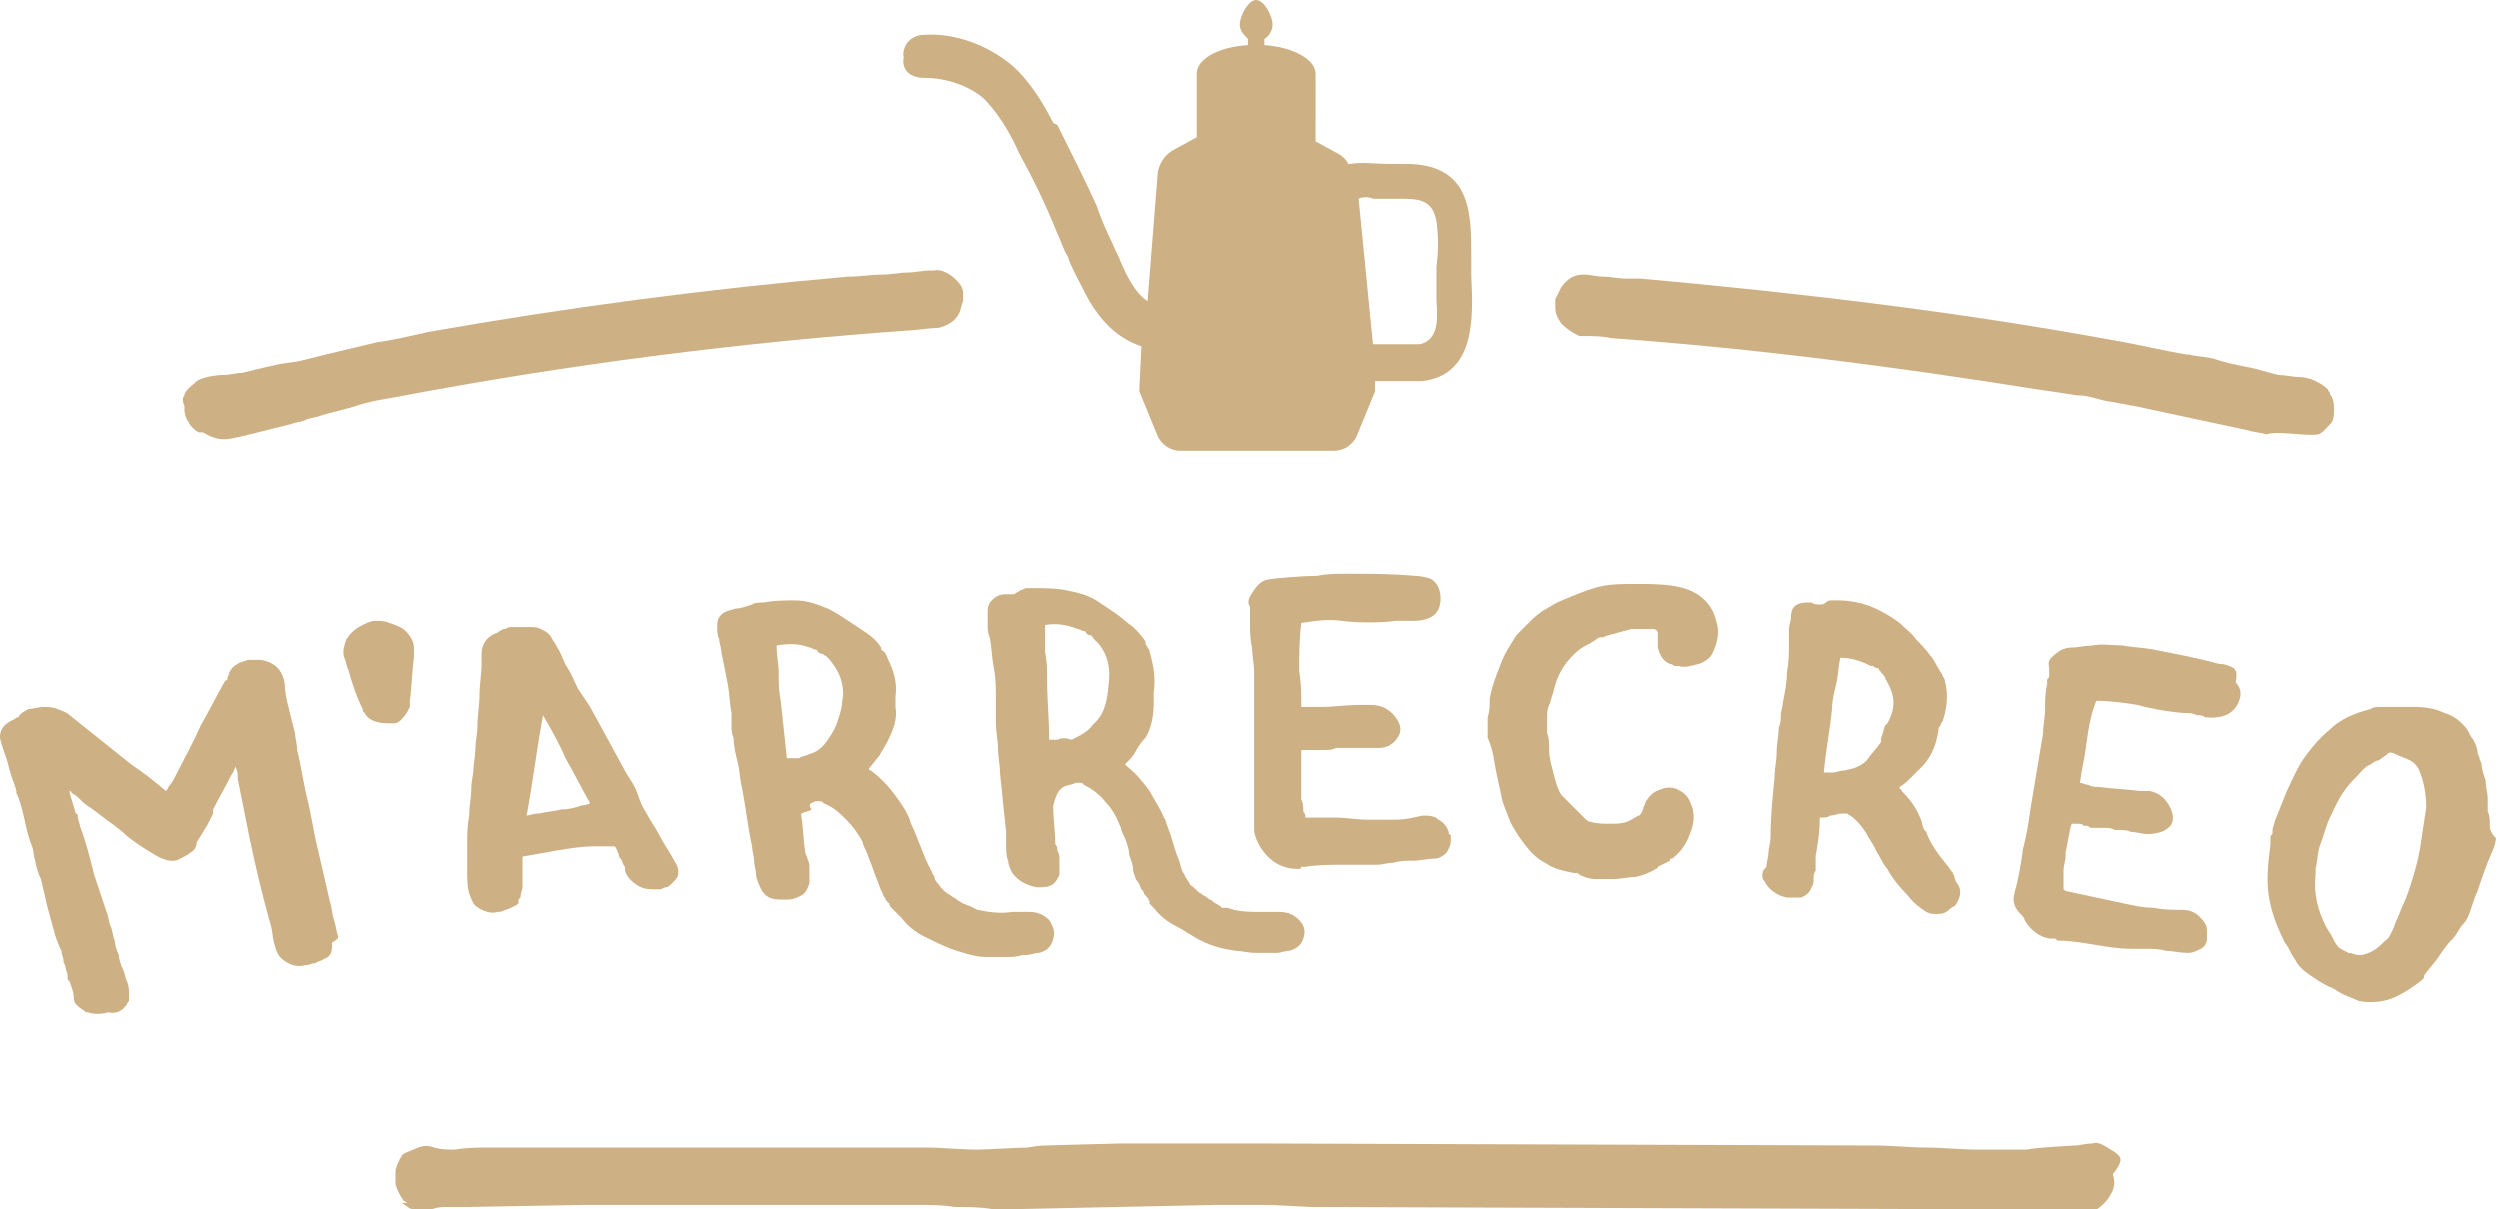
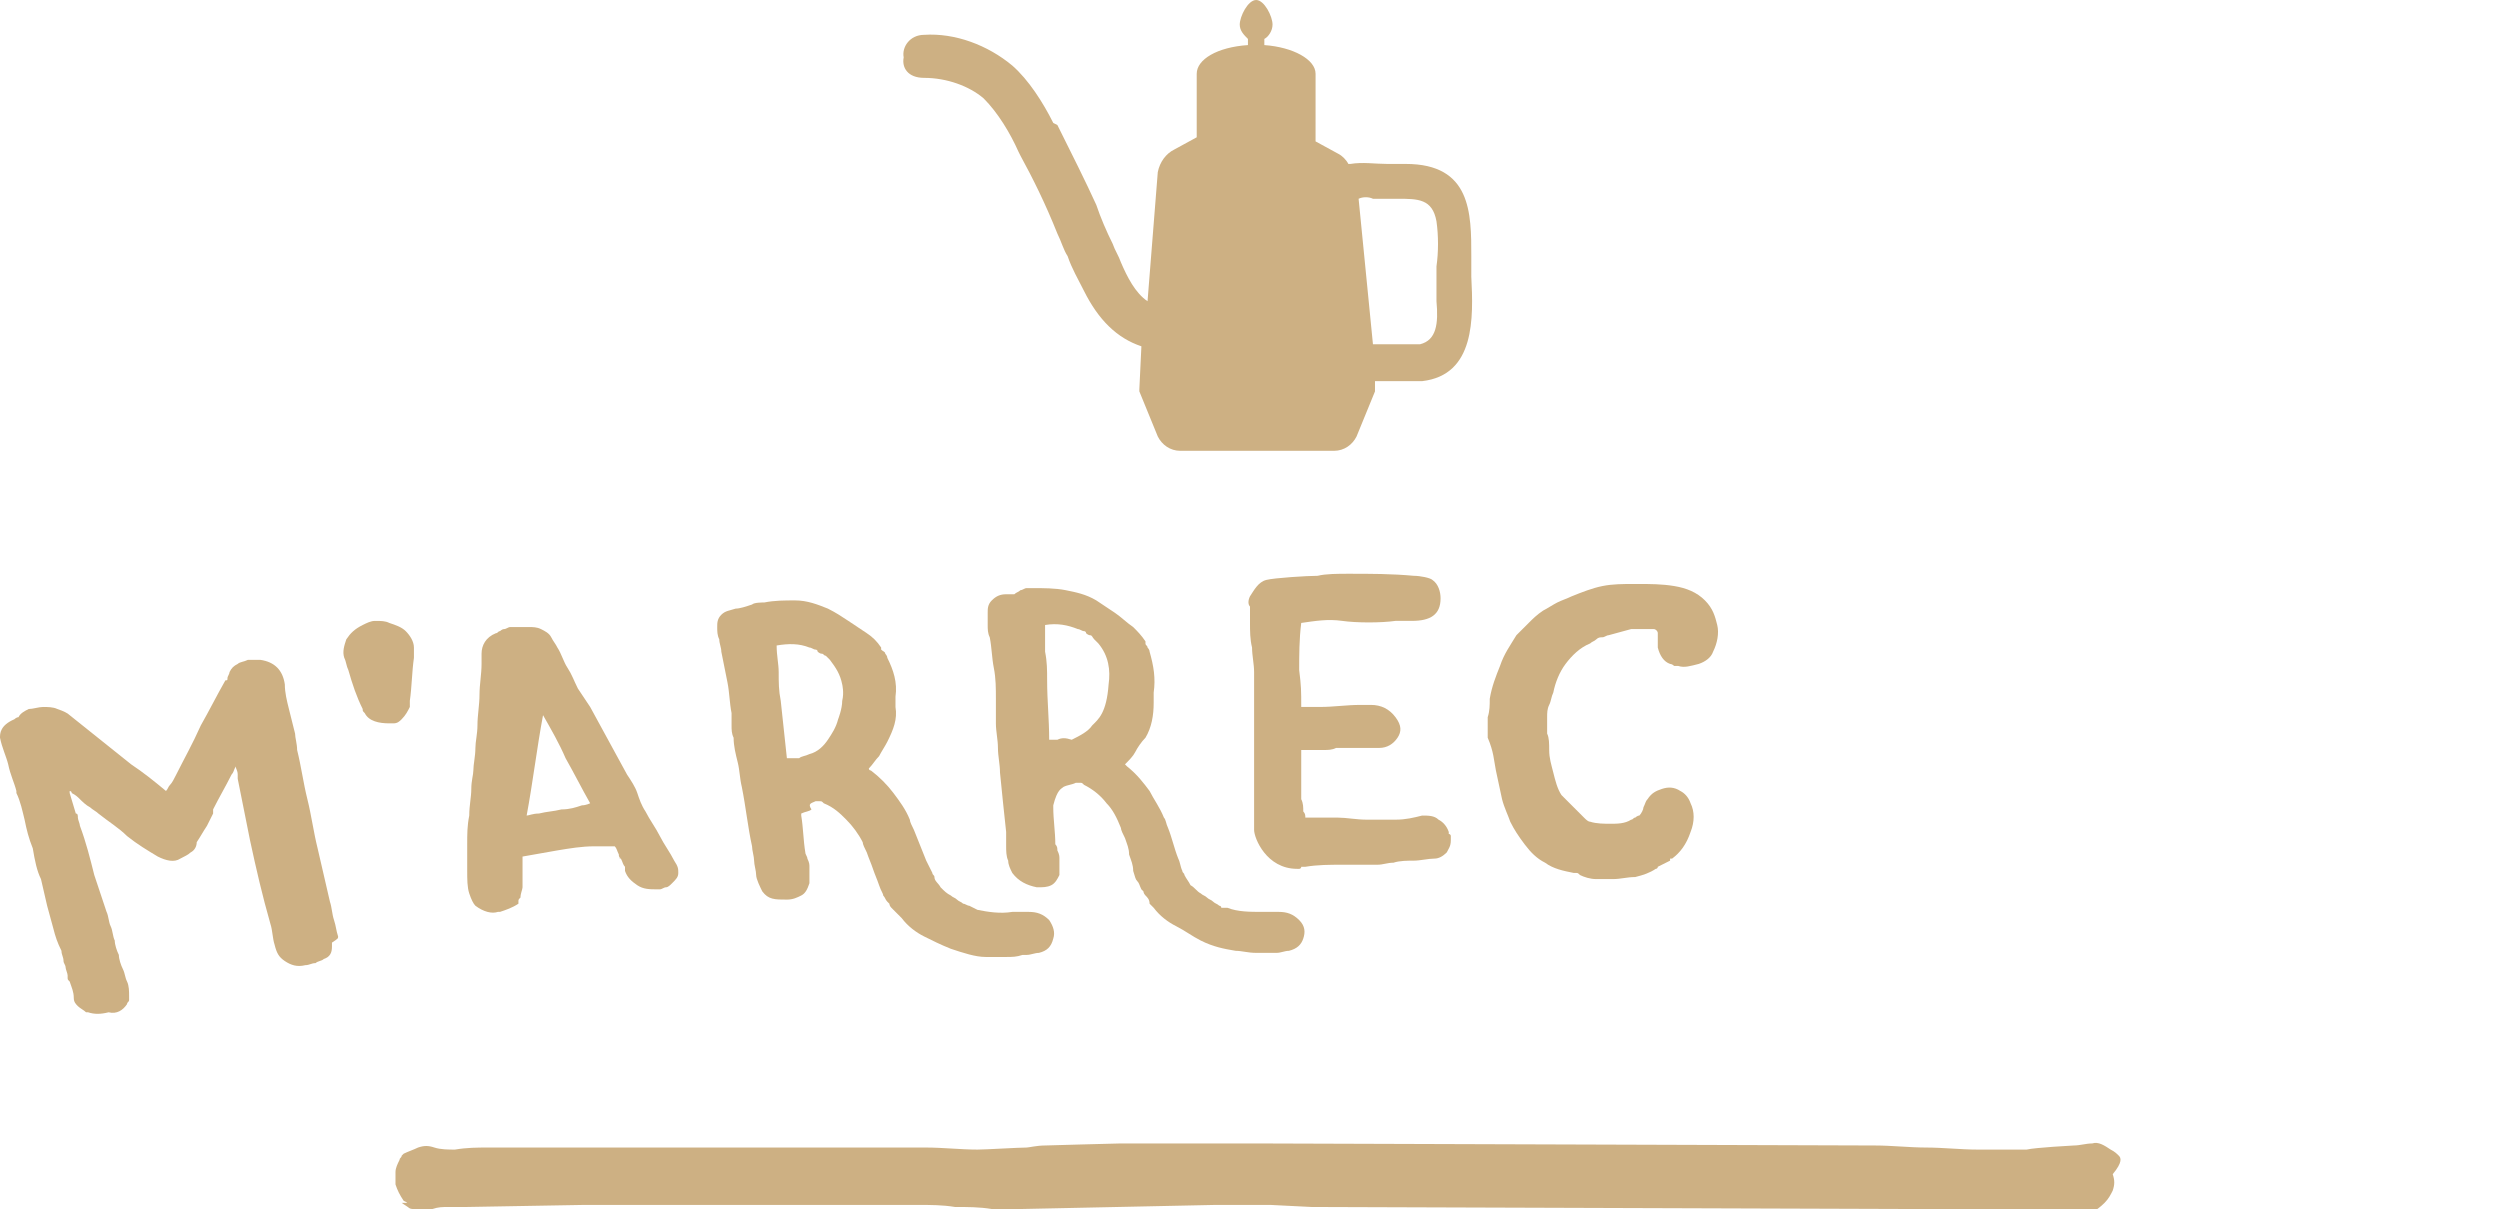
<svg xmlns="http://www.w3.org/2000/svg" id="Layer_1" x="0px" y="0px" viewBox="0 0 122 59" style="enable-background:new 0 0 122 59;" xml:space="preserve">
  <style type="text/css">	.st0{fill:#CDB083;}</style>
-   <path class="st0" d="M86,42.7c0,0.1,0,0.2,0.1,0.3c0.2,0.4,0.6,0.7,1.1,0.8c0.3,0,0.5,0,0.7,0c0.2-0.1,0.4-0.2,0.5-0.5 c0.1-0.1,0.1-0.3,0.1-0.4c0-0.1,0-0.3,0.1-0.4c0-0.1,0-0.2,0-0.4c0-0.1,0-0.2,0-0.3c0.1-0.6,0.2-1.2,0.2-1.8c0,0,0,0,0-0.1 c0.2,0,0.4,0,0.5-0.1c0.2,0,0.4-0.1,0.6-0.1c0.1,0,0.2,0,0.2,0c0.1,0,0.1,0.1,0.2,0.1c0.4,0.3,0.7,0.7,0.9,1.1 c0.1,0.1,0.1,0.2,0.2,0.3c0,0,0.2,0.4,0.2,0.4c0.2,0.3,0.3,0.6,0.5,0.8c0.2,0.4,0.6,0.9,1,1.3c0.3,0.4,0.6,0.6,0.9,0.8 c0.2,0.1,0.3,0.1,0.5,0.1c0.2,0,0.4,0,0.6-0.2c0.1-0.1,0.3-0.2,0.3-0.2c0,0,0.5-0.6,0.1-1.1c-0.1-0.1-0.1-0.3-0.2-0.5 c-0.1-0.1-0.2-0.3-0.3-0.4c-0.4-0.5-0.8-1-1-1.6c0,0-0.1-0.1-0.1-0.1c-0.1-0.2-0.1-0.4-0.2-0.6c-0.2-0.5-0.5-0.9-0.9-1.3 c0,0,0-0.1-0.1-0.1c0,0,0,0,0-0.1c0.2-0.1,0.4-0.3,0.6-0.5c0.2-0.2,0.4-0.4,0.6-0.6c0.4-0.5,0.6-1,0.7-1.7c0-0.1,0-0.1,0.1-0.2 c0-0.1,0.1-0.2,0.1-0.2c0.2-0.6,0.3-1.3,0.1-2c0-0.1-0.1-0.2-0.1-0.2c0-0.1-0.1-0.2-0.1-0.2c0,0,0,0,0,0c0,0,0,0,0,0 c-0.2-0.3-0.3-0.6-0.5-0.8c-0.2-0.3-0.5-0.6-0.7-0.8c-0.2-0.3-0.5-0.5-0.8-0.8c-0.4-0.3-0.9-0.6-1.4-0.8c-0.5-0.2-1.1-0.3-1.6-0.3 c-0.1,0-0.2,0-0.3,0c-0.1,0-0.2,0-0.3,0.1c-0.1,0.1-0.2,0.1-0.3,0.1c-0.1,0-0.3,0-0.4-0.1c-0.3,0-0.5,0-0.7,0.1 c-0.2,0.1-0.3,0.3-0.3,0.6c0,0.2-0.1,0.4-0.1,0.6c0,0.2,0,0.4,0,0.6c0,0.5,0,1-0.1,1.5c0,0.5-0.1,1-0.2,1.5c0,0.2-0.1,0.4-0.1,0.6 c0,0.2,0,0.4-0.1,0.6c0,0.4-0.1,0.8-0.1,1.2c0,0.4-0.1,0.8-0.1,1.2c-0.1,1-0.2,2-0.2,3c0,0.2-0.1,0.5-0.1,0.7c0,0.2-0.1,0.5-0.1,0.7 C86,42.5,86,42.6,86,42.7C86,42.7,86,42.7,86,42.7C86,42.7,86,42.7,86,42.7z M89.4,34.6C89.4,34.6,89.4,34.6,89.4,34.6 c0-0.4,0.1-0.8,0.2-1.2c0.1-0.4,0.1-0.8,0.2-1.3c0.6,0,1.1,0.2,1.5,0.4c0,0,0.1,0,0.1,0c0,0,0.1,0.1,0.2,0.1c0,0,0.1,0,0.1,0.1 c0,0,0,0,0.1,0.1c0,0,0,0,0,0c0,0,0,0.1,0.1,0.1c0,0.1,0.1,0.1,0.1,0.2c0,0.1,0.1,0.1,0.1,0.2c0.4,0.7,0.4,1.3,0,2 c0,0-0.1,0.1-0.1,0.1c-0.1,0.2-0.1,0.4-0.2,0.6c0,0,0,0,0,0c0,0,0,0,0,0c0,0,0,0,0,0.1c0,0,0,0.1,0,0.1c-0.2,0.3-0.5,0.6-0.7,0.9 c-0.3,0.3-0.6,0.4-1.1,0.5c-0.2,0-0.4,0.1-0.6,0.1c-0.1,0-0.3,0-0.4,0C89.1,36.6,89.3,35.6,89.4,34.6z" />
  <path class="st0" d="M20,34.5c0-0.1,0-0.1,0-0.2c0,0,0-0.1,0-0.1c0.1-0.7,0.1-1.4,0.2-2.1c0-0.1,0-0.1,0-0.2c0-0.1,0-0.2,0-0.3 c0-0.3-0.2-0.6-0.4-0.8c-0.2-0.2-0.5-0.3-0.8-0.4c-0.2-0.1-0.4-0.1-0.7-0.1c-0.2,0-0.4,0.1-0.6,0.2c-0.4,0.2-0.6,0.4-0.8,0.7 c-0.1,0.3-0.2,0.6-0.1,0.9c0.1,0.2,0.1,0.4,0.2,0.6c0,0,0,0,0,0c0,0,0,0,0,0c0.2,0.7,0.4,1.3,0.7,1.9c0,0.1,0,0.1,0.1,0.2 c0.2,0.4,0.7,0.5,1.2,0.5c0.1,0,0.1,0,0.2,0c0.2,0,0.3-0.1,0.4-0.2C19.8,34.9,19.9,34.7,20,34.5z" />
  <path class="st0" d="M30.3,41.9C30.3,41.9,30.3,41.9,30.3,41.9c0.1,0.2,0.1,0.3,0.2,0.4c0,0,0,0,0,0c0,0,0,0,0,0c0,0,0,0.1,0,0.2 c0.1,0.3,0.3,0.5,0.6,0.7c0.3,0.2,0.6,0.2,1,0.2c0,0,0.1,0,0.1,0c0,0,0,0,0,0c0.1,0,0.2-0.1,0.3-0.1c0.1,0,0.2-0.1,0.3-0.2 c0.2-0.2,0.3-0.3,0.3-0.5c0-0.2,0-0.3-0.2-0.6c-0.2-0.4-0.5-0.8-0.7-1.2c-0.2-0.4-0.5-0.8-0.7-1.2c-0.2-0.3-0.3-0.6-0.4-0.9 c-0.1-0.3-0.3-0.6-0.5-0.9c-0.6-1.1-1.2-2.2-1.8-3.3c-0.2-0.3-0.4-0.6-0.6-0.9c-0.2-0.4-0.3-0.7-0.5-1c-0.2-0.3-0.3-0.7-0.5-1 c-0.1-0.2-0.2-0.3-0.3-0.5c-0.1-0.2-0.3-0.3-0.5-0.4c-0.2-0.1-0.4-0.1-0.6-0.1c-0.2,0-0.4,0-0.6,0c-0.1,0-0.2,0-0.3,0 c-0.1,0-0.2,0.1-0.3,0.1c-0.1,0-0.2,0.1-0.2,0.1c-0.1,0-0.1,0.1-0.2,0.1c-0.5,0.2-0.7,0.6-0.7,1c0,0,0,0,0,0c0,0,0,0.1,0,0.1 c0,0.1,0,0.1,0,0.2c0,0.1,0,0.1,0,0.2c0,0.5-0.1,1-0.1,1.5c0,0.5-0.1,1-0.1,1.5c0,0.4-0.1,0.8-0.1,1.1c0,0.4-0.1,0.8-0.1,1.1 c0,0.2-0.1,0.5-0.1,0.9c0,0.4-0.1,0.8-0.1,1.3c-0.1,0.5-0.1,0.9-0.1,1.4c0,0.5,0,0.9,0,1.3c0,0.4,0,0.8,0.1,1.1 c0.1,0.3,0.2,0.5,0.3,0.6c0.4,0.3,0.8,0.4,1.1,0.3c0,0,0.1,0,0.1,0c0.3-0.1,0.6-0.2,0.9-0.4c0,0,0,0,0-0.1c0-0.1,0-0.1,0.1-0.2 c0-0.2,0.1-0.4,0.1-0.5c0-0.5,0-1,0-1.5c0.6-0.1,1.1-0.2,1.7-0.3c0.6-0.1,1.2-0.2,1.8-0.2c0,0,0,0,0,0c0,0,0,0,0,0 c0.2,0,0.4,0,0.5,0c0.1,0,0.3,0,0.5,0c0.1,0.1,0.1,0.2,0.2,0.4C30.2,41.8,30.2,41.8,30.3,41.9C30.2,41.8,30.2,41.9,30.3,41.9z  M28.4,39.3c-0.3,0.1-0.6,0.2-1,0.2c-0.4,0.1-0.7,0.1-1.1,0.2c-0.3,0-0.5,0.1-0.6,0.1c0.3-1.6,0.5-3.3,0.8-4.9 c0.4,0.7,0.8,1.4,1.1,2.1c0.4,0.7,0.8,1.5,1.2,2.2C28.8,39.2,28.6,39.3,28.4,39.3z" />
  <path class="st0" d="M51.9,38.4c0.2-0.1,0.4-0.1,0.6-0.2c0.1,0,0.2,0,0.2,0c0.1,0,0.1,0,0.2,0.1c0.4,0.2,0.8,0.5,1.1,0.9 c0.3,0.3,0.5,0.7,0.7,1.2c0,0.1,0.1,0.3,0.2,0.5c0.1,0.3,0.2,0.5,0.2,0.8c0.1,0.3,0.2,0.5,0.2,0.8c0.1,0.3,0.1,0.4,0.2,0.5 c0.1,0.1,0.1,0.2,0.2,0.4c0,0,0,0,0.1,0.1c0,0,0,0.1,0.1,0.2c0.1,0.1,0.2,0.2,0.2,0.4c0.1,0.1,0.1,0.1,0.2,0.2 c0.3,0.4,0.7,0.7,1.1,0.9c0.4,0.2,0.8,0.5,1.2,0.7c0.6,0.3,1.1,0.4,1.7,0.5c0.3,0,0.6,0.1,1,0.1c0.3,0,0.5,0,0.8,0c0,0,0,0,0.1,0 c0,0,0,0,0,0c0,0,0,0,0.1,0c0.2,0,0.4-0.1,0.6-0.1c0.4-0.1,0.6-0.3,0.7-0.6c0.1-0.3,0.1-0.6-0.2-0.9c-0.3-0.3-0.6-0.4-1-0.4 c0,0,0,0,0,0c-0.1,0-0.3,0-0.4,0c-0.1,0-0.3,0-0.4,0c-0.6,0-1.2,0-1.7-0.2c0,0-0.1,0-0.1,0c0,0,0,0-0.1,0c0,0-0.1,0-0.1,0 c0,0,0-0.1-0.1-0.1c-0.1-0.1-0.2-0.1-0.3-0.2c-0.1-0.1-0.2-0.1-0.3-0.2c-0.1-0.1-0.2-0.1-0.3-0.2c-0.2-0.1-0.3-0.3-0.5-0.4 c-0.1-0.2-0.2-0.3-0.3-0.5c0-0.1-0.1-0.1-0.1-0.2c0,0,0,0,0,0c0,0,0,0,0,0c-0.1-0.2-0.1-0.4-0.2-0.6c-0.2-0.5-0.3-1-0.5-1.5 c-0.1-0.2-0.1-0.4-0.2-0.5c-0.2-0.5-0.5-0.9-0.7-1.3c-0.3-0.4-0.6-0.8-1.1-1.2c0,0-0.1-0.1-0.1-0.1c0,0,0,0,0,0 c0.2-0.2,0.4-0.4,0.5-0.6c0.1-0.2,0.3-0.5,0.5-0.7c0.3-0.5,0.4-1.1,0.4-1.7c0-0.1,0-0.2,0-0.2c0-0.1,0-0.2,0-0.3 c0.1-0.7,0-1.3-0.2-2c0-0.1-0.1-0.2-0.1-0.2c0-0.1-0.1-0.1-0.1-0.2c0,0,0,0,0,0c0,0,0,0,0-0.1c-0.2-0.3-0.4-0.5-0.6-0.7 c-0.3-0.2-0.6-0.5-0.9-0.7c-0.3-0.2-0.6-0.4-0.9-0.6c-0.5-0.3-1-0.4-1.5-0.5c-0.5-0.1-1.1-0.1-1.6-0.1c-0.1,0-0.2,0-0.3,0 c-0.1,0-0.2,0.1-0.3,0.1c-0.1,0.1-0.2,0.1-0.3,0.2c-0.1,0-0.3,0-0.4,0c-0.3,0-0.5,0.1-0.7,0.3c-0.2,0.2-0.2,0.4-0.2,0.6 c0,0.2,0,0.4,0,0.6c0,0.2,0,0.4,0.1,0.6c0.1,0.5,0.1,1,0.2,1.5c0.1,0.5,0.1,1,0.1,1.5c0,0.2,0,0.4,0,0.6c0,0.2,0,0.4,0,0.6 c0,0.4,0.1,0.8,0.1,1.2c0,0.4,0.1,0.8,0.1,1.2c0.1,1,0.2,2,0.3,2.9c0,0.2,0,0.5,0,0.7c0,0.2,0,0.5,0.1,0.7c0,0.2,0.1,0.4,0.2,0.6 c0.3,0.4,0.7,0.6,1.2,0.7c0.3,0,0.5,0,0.7-0.1c0.2-0.1,0.3-0.3,0.4-0.5c0-0.1,0-0.3,0-0.4c0-0.1,0-0.3,0-0.4c0-0.1,0-0.2-0.1-0.4 c0-0.1,0-0.2-0.1-0.3c0-0.6-0.1-1.2-0.1-1.8c0,0,0,0,0-0.1C51.6,38.5,51.8,38.5,51.9,38.4z M51.2,36.1c0-1-0.1-1.9-0.1-2.9 c0,0,0,0,0,0c0,0,0,0,0,0c0-0.5,0-0.9-0.1-1.4c0-0.4,0-0.9,0-1.3c0.6-0.1,1.1,0,1.6,0.2c0.1,0,0.2,0.1,0.3,0.1c0,0,0.1,0,0.1,0.1 c0,0,0.1,0.1,0.2,0.1c0.1,0,0.1,0.1,0.2,0.2c0.1,0.1,0.1,0.1,0.2,0.2c0.5,0.6,0.6,1.3,0.5,2c-0.1,1.4-0.5,1.7-0.8,2 c-0.2,0.3-0.6,0.5-1,0.7C52,36,51.8,36,51.6,36.1C51.5,36.1,51.3,36.1,51.2,36.1z" />
  <path class="st0" d="M73,37.6c0.1,0.5,0.2,0.9,0.3,1.4c0.1,0.4,0.3,0.8,0.4,1.1c0.2,0.4,0.4,0.7,0.7,1.1c0.3,0.4,0.6,0.7,1,0.9 c0.4,0.3,0.9,0.4,1.4,0.5c0,0,0.1,0,0.1,0c0.1,0,0.1,0,0.2,0.1c0.2,0.1,0.5,0.2,0.8,0.2c0.1,0,0.2,0,0.3,0c0.2,0,0.3,0,0.5,0 c0.4,0,0.7-0.1,1.1-0.1c0.4-0.1,0.7-0.2,1-0.4c0,0,0.1,0,0.1-0.1c0.2-0.1,0.4-0.2,0.6-0.3c0,0,0,0,0-0.1c0,0,0.1,0,0.1,0 c0.4-0.3,0.7-0.7,0.9-1.3c0.2-0.5,0.2-1,0-1.4c-0.1-0.3-0.3-0.5-0.5-0.6c-0.3-0.2-0.6-0.2-0.9-0.1c-0.3,0.1-0.5,0.2-0.7,0.5 c-0.1,0.1-0.1,0.2-0.2,0.4c0,0.1-0.1,0.3-0.2,0.4c-0.1,0-0.2,0.1-0.2,0.1c-0.1,0-0.1,0.1-0.2,0.1c-0.3,0.2-0.7,0.2-1,0.2 c-0.3,0-0.7,0-1-0.1c-0.1,0-0.2-0.1-0.3-0.2c-0.2-0.2-0.4-0.4-0.6-0.6c-0.1-0.1-0.2-0.2-0.3-0.3c-0.1-0.1-0.1-0.1-0.2-0.2 c-0.2-0.3-0.3-0.7-0.4-1.1c-0.1-0.4-0.2-0.7-0.2-1.1c0-0.3,0-0.6-0.1-0.8c0-0.3,0-0.6,0-0.8c0-0.2,0-0.4,0.1-0.6 c0.1-0.2,0.1-0.4,0.2-0.6c0.1-0.5,0.3-1,0.6-1.4c0.3-0.4,0.7-0.8,1.2-1c0.1-0.1,0.2-0.1,0.3-0.2c0.1-0.1,0.2-0.1,0.3-0.1 c0.1,0,0.2-0.1,0.3-0.1c0.4-0.1,0.7-0.2,1.1-0.3c0.3,0,0.7,0,1.1,0c0.1,0,0.2,0.1,0.2,0.2c0,0.1,0,0.1,0,0.3c0,0.1,0,0.3,0,0.4 c0.1,0.4,0.3,0.7,0.6,0.8c0,0,0.1,0,0.2,0.1c0,0,0.1,0,0.1,0c0,0,0,0,0.1,0c0.3,0.1,0.6,0,1-0.1c0.3-0.1,0.6-0.3,0.7-0.6 c0.2-0.4,0.3-0.9,0.2-1.3c-0.1-0.4-0.2-0.8-0.6-1.2c-0.4-0.4-0.9-0.6-1.5-0.7c-0.6-0.1-1.2-0.1-1.7-0.1c-0.1,0-0.1,0-0.2,0 c0,0-0.1,0-0.1,0c-0.5,0-1,0-1.5,0.1c-0.5,0.1-1,0.3-1.5,0.5c-0.2,0.1-0.5,0.2-0.7,0.3c-0.2,0.1-0.5,0.3-0.7,0.4 c-0.3,0.2-0.5,0.4-0.7,0.6c-0.2,0.2-0.4,0.4-0.6,0.6c-0.3,0.5-0.6,0.9-0.8,1.5c-0.2,0.5-0.4,1-0.5,1.6c0,0.3,0,0.6-0.1,0.9 c0,0.3,0,0.6,0,1C72.9,36.7,72.9,37.1,73,37.6z" />
-   <path class="st0" d="M109,32.6c-0.2-0.1-0.4-0.2-0.7-0.2c-1.1-0.3-2.2-0.5-3.2-0.7c-0.5-0.1-1-0.1-1.5-0.2c-0.5,0-1-0.1-1.5,0 c-0.3,0-0.7,0.1-1,0.1c-0.4,0-0.7,0.2-1,0.5c-0.2,0.2-0.1,0.4-0.1,0.5c0,0.1,0,0.2,0,0.2c0,0.1,0,0.1,0,0.2c0,0.1-0.1,0.1-0.1,0.2 c0,0,0,0.1,0,0.2c-0.1,0.4-0.1,0.8-0.1,1.2c0,0.4-0.1,0.8-0.1,1.2c-0.1,0.6-0.2,1.2-0.3,1.8c-0.1,0.6-0.2,1.2-0.3,1.8 c-0.1,0.7-0.2,1.4-0.4,2.1c0,0,0,0,0,0.1c0,0,0,0,0,0c-0.1,0.7-0.2,1.3-0.4,2c-0.1,0.4,0,0.7,0.3,1c0.1,0.1,0.2,0.2,0.2,0.3 c0.3,0.5,0.7,0.8,1.2,0.9c0,0,0,0,0.1,0c0,0,0.1,0,0.1,0c0,0,0,0,0.1,0c0,0,0.1,0.1,0.1,0.1c0.6,0,1.2,0.1,1.8,0.2 c0.6,0.1,1.2,0.2,1.8,0.2c0,0,0,0,0,0c0.2,0,0.5,0,0.7,0c0.3,0,0.7,0,1,0.1c0.3,0,0.7,0.1,1.1,0.1c0.2,0,0.4-0.1,0.6-0.2 c0.2-0.1,0.3-0.3,0.3-0.5c0-0.1,0-0.1,0-0.2c0,0,0-0.1,0-0.1c0,0,0,0,0-0.1c0-0.3-0.2-0.5-0.4-0.7c-0.2-0.2-0.5-0.3-0.8-0.3 c-0.5,0-0.9,0-1.4-0.1c-0.5,0-0.9-0.1-1.4-0.2c-0.5-0.1-0.9-0.2-1.4-0.3c-0.5-0.1-0.9-0.2-1.4-0.3c0,0-0.1,0-0.2-0.1c0,0,0,0,0,0 c0,0,0,0,0,0c0-0.1,0-0.2,0-0.3c0-0.2,0-0.4,0-0.6c0-0.3,0.1-0.5,0.1-0.7c0,0,0-0.1,0-0.1c0,0,0,0,0-0.1c0.1-0.4,0.2-1.2,0.3-1.4 c0.1,0,0.2,0,0.3,0c0.1,0,0.2,0,0.3,0.1c0,0,0.1,0,0.1,0c0.1,0,0.1,0,0.2,0.1c0,0,0,0,0.1,0c0,0,0,0,0,0c0,0,0,0,0,0 c0.2,0,0.4,0,0.6,0c0.2,0,0.3,0,0.5,0.1c0,0,0,0,0,0c0,0,0.1,0,0.1,0c0,0,0,0,0.1,0c0,0,0,0,0,0c0.2,0,0.4,0,0.6,0.1 c0.3,0,0.5,0.1,0.8,0.1c0.4,0,0.8-0.1,1-0.3c0.3-0.2,0.3-0.6,0.1-1c-0.2-0.4-0.5-0.7-1-0.8c0,0,0,0-0.1,0c0,0,0,0-0.1,0 c-0.1,0-0.1,0-0.2,0c0,0-0.1,0-0.1,0c-0.7-0.1-1.3-0.1-2-0.2c-0.2,0-0.3,0-0.5-0.1c-0.1,0-0.3-0.1-0.4-0.1c0.1-0.8,0.2-1,0.3-1.8 c0.1-0.7,0.2-1.5,0.5-2.2c0.7,0,1.4,0.1,2,0.2c0.7,0.2,1.9,0.4,2.5,0.4c0.1,0,0.2,0,0.4,0.1c0.1,0,0.3,0,0.4,0.1 c0.9,0.1,1.5-0.2,1.7-0.9c0.1-0.3,0-0.6-0.2-0.8C109.2,32.8,109.1,32.7,109,32.6z" />
  <path class="st0" d="M67.2,42.2C67.2,42.2,67.2,42.2,67.2,42.2c0.3,0,0.5-0.1,0.8-0.1c0.3-0.1,0.7-0.1,1-0.1c0.3,0,0.7-0.1,1-0.1 c0.2,0,0.4-0.1,0.6-0.3c0.1-0.2,0.2-0.3,0.2-0.6c0-0.1,0-0.1,0-0.2c0,0,0-0.1-0.1-0.1c0,0,0,0,0-0.1c-0.1-0.3-0.3-0.5-0.5-0.6 c-0.2-0.2-0.5-0.2-0.8-0.2C69,39.9,68.6,40,68.1,40c-0.5,0-0.9,0-1.4,0c-0.5,0-1-0.1-1.4-0.1c-0.5,0-0.9,0-1.4,0c0,0-0.1,0-0.2,0 c0,0,0,0,0,0c0,0,0,0,0,0c0-0.1,0-0.2-0.1-0.3c0-0.2,0-0.4-0.1-0.6c0-0.3,0-0.5,0-0.7c0,0,0-0.1,0-0.1c0,0,0-0.1,0-0.1 c0-0.4,0-1.3,0-1.5c0.1,0,0.2,0,0.3,0c0.1,0,0.2,0,0.4,0c0,0,0.2,0,0.3,0c0,0,0,0,0.1,0c0,0,0,0,0,0c0,0,0,0,0,0 c0.2,0,0.4,0,0.6-0.1c0.2,0,0.3,0,0.5,0c0,0,0,0,0,0c0,0,0.1,0,0.1,0c0,0,0,0,0.1,0c0,0,0,0,0,0c0.2,0,0.4,0,0.6,0 c0.3,0,0.5,0,0.8,0c0.4,0,0.7-0.2,0.9-0.5c0.2-0.3,0.2-0.6-0.1-1c-0.3-0.4-0.7-0.6-1.2-0.6c0,0,0,0-0.1,0c0,0,0,0-0.1,0 c-0.1,0-0.1,0-0.2,0c0,0-0.1,0-0.1,0c-0.7,0-1.3,0.1-2,0.1c-0.2,0-0.3,0-0.5,0c-0.1,0-0.3,0-0.4,0c0-0.8,0-1-0.1-1.8 c0-0.7,0-1.5,0.1-2.3c0.7-0.1,1.3-0.2,2-0.1c0.7,0.1,1.9,0.1,2.6,0c0.1,0,0.3,0,0.4,0c0.1,0,0.3,0,0.4,0c0.9,0,1.4-0.3,1.4-1.1 c0-0.3-0.1-0.7-0.4-0.9c-0.1-0.1-0.6-0.2-0.9-0.2c-1.1-0.1-2.1-0.1-3.2-0.1c-0.5,0-1.1,0-1.5,0.1c-0.5,0-2.1,0.1-2.5,0.2 c-0.4,0.1-0.6,0.5-0.8,0.8c-0.1,0.2-0.1,0.4,0,0.5c0,0.1,0,0.2,0,0.2c0,0.1,0,0.1,0,0.2c0,0.1,0,0.1,0,0.2c0,0,0,0.1,0,0.2 c0,0.4,0,0.8,0.1,1.2c0,0.4,0.1,0.8,0.1,1.2c0,0.6,0,1.2,0,1.8c0,0.6,0,1.2,0,1.8c0,0.7,0,1.4,0,2.1c0,0,0,0,0,0c0,0,0,0,0,0 c0,0.7,0,1.4,0,2c0,0.4,0.6,1.9,2.1,1.9c0,0,0,0,0.1,0c0,0,0.1,0,0.1-0.1c0,0,0,0,0.1,0c0,0,0.1,0,0.1,0c0.6-0.1,1.2-0.1,1.8-0.1 C66,42.2,66.6,42.2,67.2,42.2z" />
-   <path class="st0" d="M121.5,40.2c0-0.2,0-0.4-0.1-0.6c0-0.2,0-0.4,0-0.6c0,0,0,0,0,0c0-0.3-0.1-0.6-0.1-0.9 c-0.1-0.3-0.2-0.6-0.2-0.8c0-0.1-0.1-0.2-0.1-0.3c0-0.1-0.1-0.2-0.1-0.3c0-0.2-0.1-0.4-0.2-0.6c-0.1-0.1-0.2-0.3-0.3-0.5 c-0.3-0.4-0.7-0.7-1.1-0.8c-0.4-0.2-0.9-0.3-1.4-0.3c-0.2,0-0.4,0-0.6,0c-0.2,0-0.4,0-0.6,0c-0.2,0-0.3,0-0.5,0 c-0.2,0-0.4,0-0.5,0.1c-0.8,0.2-1.5,0.5-2,1c-0.5,0.4-1,1-1.4,1.6c-0.3,0.5-0.5,1-0.7,1.4c-0.2,0.5-0.4,1-0.6,1.5c0,0,0,0,0,0 c0,0,0,0,0,0c0,0.1-0.1,0.3-0.1,0.4c0,0,0,0,0,0.1c0,0.1,0,0.1-0.1,0.2c0,0.1,0,0.1,0,0.2c0,0.1,0,0.1,0,0.2 c-0.1,0.8-0.2,1.6-0.1,2.4c0.1,0.8,0.4,1.6,0.8,2.4c0.1,0.1,0.2,0.3,0.3,0.5c0.1,0.2,0.2,0.3,0.3,0.5c0.2,0.3,0.5,0.5,0.8,0.7 c0.3,0.2,0.6,0.4,0.9,0.5c0.2,0.1,0.3,0.2,0.5,0.3c0.2,0.1,0.5,0.2,0.7,0.3c0.2,0.1,0.5,0.1,0.7,0.1c0.5,0,0.9-0.1,1.3-0.3 c0.4-0.2,0.7-0.4,1.1-0.7c0.1-0.1,0.2-0.1,0.2-0.3c0.2-0.3,0.5-0.6,0.7-0.9c0.2-0.3,0.4-0.6,0.7-0.9c0.2-0.2,0.3-0.5,0.5-0.7 c0.2-0.2,0.3-0.5,0.4-0.8c0.1-0.3,0.2-0.6,0.3-0.8c0,0,0,0,0,0c0,0,0,0,0,0c0.2-0.6,0.4-1.2,0.7-1.9c0.1-0.2,0.2-0.5,0.2-0.7 C121.5,40.6,121.5,40.4,121.5,40.2z M118.4,39.4c-0.1,0.7-0.2,1.3-0.3,2c-0.1,0.6-0.3,1.3-0.5,1.9c-0.1,0.3-0.2,0.6-0.4,1 c-0.1,0.3-0.3,0.7-0.4,1c-0.1,0.2-0.2,0.5-0.4,0.6c-0.2,0.2-0.4,0.4-0.6,0.5c-0.2,0.1-0.4,0.2-0.6,0.2c0,0,0,0,0,0c0,0,0,0-0.1,0 c-0.2,0-0.3-0.1-0.5-0.1c-0.2-0.1-0.4-0.2-0.5-0.3c-0.1-0.1-0.2-0.3-0.3-0.5c-0.1-0.2-0.2-0.3-0.3-0.5c-0.4-0.8-0.6-1.6-0.5-2.5 c0,0,0,0,0,0c0,0,0,0,0-0.1c0-0.1,0-0.1,0-0.2c0.1-0.4,0.1-0.8,0.2-1.1c0.2-0.5,0.3-1,0.5-1.4c0.2-0.4,0.4-0.9,0.7-1.3 c0.2-0.3,0.4-0.5,0.6-0.7c0.2-0.2,0.4-0.5,0.7-0.6c0.1-0.1,0.3-0.2,0.4-0.2c0.1-0.1,0.3-0.2,0.4-0.3c0.1-0.1,0.2-0.1,0.4,0 c0.2,0.1,0.5,0.2,0.7,0.3c0.2,0.1,0.4,0.3,0.5,0.6C118.3,38.2,118.4,38.8,118.4,39.4z" />
  <path class="st0" d="M16.5,45.7c-0.1-0.3-0.1-0.5-0.2-0.8c-0.1-0.3-0.1-0.6-0.2-0.9c0,0,0,0,0,0c0,0,0,0,0,0 c-0.1-0.4-0.2-0.9-0.3-1.3c-0.1-0.4-0.2-0.9-0.3-1.3c-0.2-0.8-0.3-1.6-0.5-2.4c-0.2-0.8-0.3-1.6-0.5-2.4c0-0.3-0.1-0.6-0.1-0.8 c-0.1-0.4-0.2-0.8-0.3-1.2c-0.1-0.4-0.2-0.8-0.2-1.2c-0.1-0.7-0.5-1.1-1.2-1.2c-0.2,0-0.4,0-0.6,0c-0.2,0.1-0.4,0.1-0.5,0.2 c-0.2,0.1-0.3,0.2-0.4,0.4c0,0.1-0.1,0.2-0.1,0.3c0,0.1,0,0.1-0.1,0.1c-0.4,0.7-0.8,1.5-1.2,2.2C9.4,36.3,9,37,8.6,37.8 c-0.1,0.2-0.2,0.4-0.3,0.5c-0.1,0.1-0.1,0.2-0.2,0.3c-0.6-0.5-1.1-0.9-1.7-1.3c-1-0.8-2-1.6-3-2.4c-0.1-0.1-0.3-0.2-0.6-0.3 c-0.2-0.1-0.5-0.1-0.7-0.1c-0.2,0-0.5,0.1-0.7,0.1C1.2,34.7,1,34.8,0.9,35c0,0,0,0,0,0c-0.1,0-0.2,0.1-0.2,0.1C0,35.4,0,35.8,0,36 c0.1,0.5,0.3,0.9,0.4,1.3c0.1,0.5,0.3,0.9,0.4,1.3c0,0,0,0,0,0c0,0,0,0,0,0c0,0,0,0,0,0.1c0.2,0.4,0.3,0.9,0.4,1.3 c0.1,0.5,0.2,0.9,0.4,1.4C1.7,42,1.8,42.5,2,42.9c0.1,0.4,0.2,0.9,0.3,1.3c0.1,0.4,0.2,0.7,0.3,1.1c0.1,0.4,0.2,0.7,0.4,1.1 c0,0,0,0,0,0c0,0,0,0,0,0c0,0.2,0.1,0.3,0.1,0.5c0,0.1,0.1,0.2,0.1,0.3c0,0.1,0.1,0.3,0.1,0.4c0,0,0,0,0,0c0,0,0,0,0,0.1 c0,0.1,0,0.1,0.1,0.2c0.1,0.3,0.2,0.5,0.2,0.8c0,0.2,0.1,0.3,0.2,0.4c0.1,0.1,0.3,0.2,0.4,0.3c0,0,0.1,0,0.1,0c0.3,0.1,0.6,0.1,1,0 C5.7,49.5,6,49.3,6.2,49c0-0.1,0.1-0.1,0.1-0.2c0,0,0-0.1,0-0.1c0,0,0,0,0-0.1c0-0.2,0-0.5-0.1-0.7c-0.1-0.2-0.1-0.4-0.2-0.6 c-0.1-0.2-0.2-0.5-0.2-0.7c-0.1-0.2-0.2-0.5-0.2-0.7c-0.1-0.2-0.1-0.5-0.2-0.7c-0.1-0.2-0.1-0.5-0.2-0.7c-0.1-0.3-0.2-0.6-0.3-0.9 c-0.1-0.3-0.2-0.6-0.3-0.9c-0.2-0.8-0.4-1.6-0.7-2.4c0-0.1-0.1-0.3-0.1-0.4c0-0.1,0-0.2-0.1-0.2c-0.1-0.3-0.2-0.7-0.3-1c0,0,0,0,0,0 c0,0,0,0,0,0c0,0,0-0.1,0-0.1c0,0,0.1,0,0.1,0.1c0.2,0.1,0.3,0.2,0.4,0.3c0.1,0.1,0.3,0.3,0.5,0.4c0.1,0.1,0.3,0.2,0.4,0.3 c0,0,0,0,0,0c0,0,0,0,0,0c0.5,0.4,1,0.7,1.4,1.1c0.5,0.4,1,0.7,1.5,1c0.4,0.2,0.8,0.3,1.1,0.1c0.2-0.1,0.4-0.2,0.5-0.3 c0.2-0.1,0.3-0.3,0.3-0.5c0.2-0.3,0.3-0.5,0.5-0.8c0.1-0.2,0.2-0.4,0.3-0.6c0,0,0,0,0-0.1c0,0,0,0,0,0c0,0,0,0,0-0.1 c0.3-0.6,0.6-1.1,0.9-1.7c0,0,0,0,0,0c0.1-0.1,0.1-0.2,0.2-0.4c0,0.1,0.1,0.2,0.1,0.4c0,0,0,0.1,0,0.1c0,0,0,0.1,0,0.1 c0.2,1,0.4,2,0.6,3c0.3,1.4,0.6,2.7,1,4.1c0.1,0.3,0.1,0.7,0.2,1c0.1,0.4,0.2,0.6,0.5,0.8c0.3,0.2,0.6,0.3,1,0.2 c0.2,0,0.3-0.1,0.5-0.1c0.1-0.1,0.3-0.1,0.4-0.2c0.3-0.1,0.4-0.3,0.4-0.6c0,0,0-0.1,0-0.2C16.5,45.8,16.5,45.8,16.5,45.7z" />
  <path class="st0" d="M39.8,39.1c0.1,0,0.2,0,0.2,0c0.1,0,0.1,0,0.2,0.1c0.5,0.2,0.8,0.5,1.1,0.8c0.3,0.3,0.6,0.7,0.8,1.1 c0,0.1,0.1,0.3,0.2,0.5c0.1,0.3,0.2,0.5,0.3,0.8c0.1,0.3,0.2,0.5,0.3,0.8c0.1,0.3,0.2,0.4,0.2,0.5c0.1,0.1,0.1,0.2,0.2,0.3 c0,0,0,0,0.1,0.1c0,0,0,0.1,0.1,0.2c0.1,0.1,0.2,0.2,0.3,0.3c0.1,0.1,0.1,0.1,0.2,0.2c0.3,0.4,0.7,0.7,1.1,0.9 c0.4,0.2,0.8,0.4,1.3,0.6c0.6,0.2,1.2,0.4,1.7,0.4c0.3,0,0.6,0,1,0c0.3,0,0.5,0,0.8-0.1c0,0,0,0,0.1,0c0,0,0,0,0,0c0,0,0,0,0.1,0 c0.2,0,0.4-0.1,0.6-0.1c0.4-0.1,0.6-0.3,0.7-0.7c0.1-0.3,0-0.6-0.2-0.9c-0.3-0.3-0.6-0.4-1-0.4c0,0,0,0,0,0c-0.1,0-0.3,0-0.4,0 c-0.1,0-0.3,0-0.4,0c-0.6,0.1-1.2,0-1.7-0.1c0,0,0,0,0,0c-0.2-0.1-0.4-0.2-0.4-0.2s0,0,0,0c-0.1,0-0.2-0.1-0.3-0.1 c-0.1-0.1-0.2-0.1-0.3-0.2c-0.1-0.1-0.2-0.1-0.3-0.2c-0.2-0.1-0.3-0.2-0.5-0.4c-0.1-0.2-0.3-0.3-0.3-0.5c0-0.1-0.1-0.1-0.1-0.2 c0,0,0,0,0,0c0,0,0,0,0,0c-0.1-0.2-0.2-0.4-0.3-0.6c-0.2-0.5-0.4-1-0.6-1.5c-0.1-0.2-0.2-0.4-0.2-0.5c-0.2-0.5-0.5-0.9-0.8-1.3 c-0.3-0.4-0.7-0.8-1.1-1.1c0,0-0.1,0-0.1-0.1c0,0,0,0,0,0c0.2-0.2,0.3-0.4,0.5-0.6c0.1-0.2,0.3-0.5,0.4-0.7c0.3-0.6,0.5-1.1,0.4-1.7 c0-0.1,0-0.4,0-0.5c0.1-0.7-0.1-1.3-0.4-1.9c0-0.1-0.1-0.2-0.1-0.2c0-0.1-0.1-0.1-0.2-0.2c0,0,0,0,0,0c0,0,0,0,0-0.1 c-0.2-0.3-0.4-0.5-0.7-0.7c-0.3-0.2-0.6-0.4-0.9-0.6c-0.3-0.2-0.6-0.4-1-0.6c-0.5-0.2-1-0.4-1.6-0.4c-0.5,0-1,0-1.5,0.1 c-0.1,0-0.5,0-0.6,0.1c-0.3,0.1-0.6,0.2-0.8,0.2c-0.3,0.1-0.5,0.1-0.7,0.3c-0.2,0.2-0.2,0.4-0.2,0.6c0,0.2,0,0.4,0.1,0.6 c0,0.2,0.1,0.4,0.1,0.6c0.1,0.5,0.2,1,0.3,1.5c0.1,0.5,0.1,1,0.2,1.5c0,0.2,0,0.4,0,0.6c0,0.2,0,0.4,0.1,0.6c0,0.4,0.1,0.8,0.2,1.2 c0.1,0.4,0.1,0.8,0.2,1.2c0.2,1,0.3,2,0.5,2.9c0,0.2,0.1,0.5,0.1,0.7c0,0.2,0.1,0.5,0.1,0.7c0,0.2,0.2,0.6,0.3,0.8 c0.3,0.4,0.6,0.4,1.2,0.4c0.3,0,0.5-0.1,0.7-0.2c0.2-0.1,0.3-0.3,0.4-0.6c0-0.1,0-0.3,0-0.4c0-0.1,0-0.3,0-0.4c0-0.1,0-0.2-0.1-0.4 c0-0.1-0.1-0.2-0.1-0.3c-0.1-0.6-0.1-1.2-0.2-1.8c0,0,0,0,0-0.1c0.2-0.1,0.4-0.1,0.5-0.2C39.4,39.2,39.6,39.2,39.8,39.1z M38.4,37 c-0.1-0.9-0.2-1.9-0.3-2.8c0,0,0,0,0,0c0,0,0,0,0,0c-0.1-0.5-0.1-0.9-0.1-1.4c0-0.4-0.1-0.8-0.1-1.3c0.6-0.1,1.1-0.1,1.6,0.1 c0.1,0,0.2,0.1,0.3,0.1c0,0,0.1,0,0.1,0.1c0,0,0.1,0.1,0.2,0.1c0.1,0,0.1,0.1,0.2,0.1c0.1,0.1,0.1,0.1,0.2,0.2 c0.3,0.4,0.5,0.7,0.6,1.2c0,0,0.1,0.4,0,0.8c0,0.4-0.2,0.9-0.2,0.9c-0.1,0.4-0.3,0.7-0.5,1c-0.2,0.3-0.5,0.6-0.9,0.7 c-0.2,0.1-0.4,0.1-0.5,0.2C38.7,37,38.5,37,38.4,37z" />
  <path class="st0" d="M45.1,3.8c1.1,0,2.2,0.4,2.9,1c0.7,0.7,1.3,1.7,1.7,2.6l0.1,0.2c0.6,1.1,1.2,2.3,1.8,3.8 c0.2,0.4,0.3,0.8,0.5,1.1c0.2,0.6,0.5,1.1,0.8,1.7c0.7,1.4,1.6,2.3,2.8,2.7L55.6,19c0,0,0,0.1,0,0.1l0.9,2.2 c0.2,0.4,0.6,0.7,1.1,0.7h7.5c0.5,0,0.9-0.3,1.1-0.7l0.9-2.2c0,0,0-0.1,0-0.1l0-0.4c0.3,0,0.6,0,0.9,0c0.4,0,0.9,0,1.2,0 c0.1,0,0.2,0,0.2,0c2.6-0.3,2.5-3.1,2.4-5.1c0-0.4,0-0.7,0-1c0-2.1,0-4.5-3.2-4.5c-0.3,0-0.6,0-0.9,0c-0.6,0-1.2-0.1-1.8,0l-0.1,0 l0,0c-0.1-0.2-0.3-0.4-0.5-0.5l-1.1-0.6V3.6c0-0.7-1.1-1.3-2.5-1.4V1.9c0.2-0.1,0.4-0.4,0.4-0.7c0-0.4-0.4-1.2-0.8-1.2 c-0.4,0-0.8,0.8-0.8,1.2c0,0.3,0.2,0.5,0.4,0.7v0.3c-1.5,0.1-2.5,0.7-2.5,1.4v3.1l-1.1,0.6c-0.4,0.2-0.7,0.6-0.8,1.1c0,0,0,0,0,0 L56,14.7c-0.6-0.4-1-1.2-1.3-1.9c-0.1-0.3-0.3-0.6-0.4-0.9c-0.3-0.6-0.6-1.3-0.8-1.9c-0.5-1.1-1.2-2.5-1.9-3.9L51.4,6 c-0.5-1-1.2-2.1-2-2.8c-1.2-1-2.8-1.6-4.3-1.5c-0.7,0-1.1,0.6-1,1.1C44,3.3,44.3,3.8,45.1,3.8z M67,9.7c0.3,0,0.6,0,0.9,0l0.3,0 c1,0,1.7,0,1.9,1.1c0.1,0.7,0.1,1.5,0,2.2c0,0.4,0,0.7,0,1.1c0,0.2,0,0.4,0,0.6c0.1,1.1,0,1.9-0.8,2.1H67l-0.7-7.1 C66.5,9.6,66.8,9.6,67,9.7z" />
  <path class="st0" d="M103.4,56.4c-0.1-0.1-0.2-0.2-0.4-0.3c-0.3-0.2-0.6-0.4-0.9-0.3c-0.3,0-0.6,0.1-0.9,0.1c0,0-1.9,0.1-2.3,0.2 c-0.4,0-0.8,0-1.2,0c-0.4,0-0.8,0-1.2,0c-0.8,0-1.7-0.1-2.5-0.1c-0.8,0-1.7-0.1-2.5-0.1l-30.3-0.1l-3.6,0c0,0-0.1,0-0.1,0l-1.2,0 c-0.5,0-1,0-1.6,0c-0.3,0-3.6,0.1-3.7,0.1c-0.4,0-0.8,0.1-0.9,0.1c-0.4,0-2,0.1-2.4,0.1c-0.8,0-1.7-0.1-2.5-0.1c-0.8,0-1.7,0-2.5,0 l-12.4,0l-3.6,0c0,0-0.1,0-0.1,0l-1.2,0c-0.5,0-1,0-1.6,0c-0.5,0-1,0-1.6,0.1c-0.3,0-0.7,0-1-0.1c-0.3-0.1-0.5-0.1-0.8,0 c-0.2,0.1-0.5,0.2-0.7,0.3c0,0-0.1,0.1-0.1,0.1c0,0.1-0.1,0.1-0.1,0.2c-0.1,0.2-0.2,0.4-0.2,0.6c0,0.2,0,0.4,0,0.6 c0.1,0.3,0.2,0.5,0.4,0.8l0,0c0,0,0,0,0,0c0,0,0,0,0,0c0.2,0.1,0.2,0.1,0.1,0.1c-0.1,0-0.2,0-0.2,0l0.3,0.2c0.1,0.1,0.2,0.1,0.3,0.1 c0,0,0.1,0,0.1,0c0,0,0.1,0,0.1,0.1c0.2,0,0.5,0,0.7-0.1c0.3-0.1,0.5-0.1,0.8-0.1c0.3,0,0.6,0,0.9,0l5.7-0.1l0.6,0l0,0 c0.3,0,0.6,0,1,0c0.3,0,0.6,0,1,0c0,0,0.2,0,0.1,0l2,0l11.6,0c0.6,0,1.2,0,1.8,0.1c0.6,0,1.2,0,1.8,0.1c0.2,0,0.5,0,0.7,0 c0.2,0,0.5,0,0.7,0l9.5-0.2l0.6,0l0,0c0.3,0,0.6,0,1,0c0.3,0,0.6,0,1,0c0,0,0.2,0,0.1,0l2,0.1l29.5,0.1c0.6,0,1.2,0.1,1.8,0.1 c0.6,0,1.2,0.1,1.8,0.1c0.2,0,0.5,0,0.7,0c0.2,0,0.5,0,0.7,0l3,0.1c0.4,0,0.8-0.2,1.2-0.6c0,0,0,0,0,0l0,0c0.2-0.2,0.3-0.4,0.4-0.6 c0.1-0.3,0.1-0.5,0-0.8C103.6,56.7,103.5,56.5,103.4,56.4z" />
-   <path class="st0" d="M9.2,20.6c0.1,0.2,0.3,0.4,0.5,0.5c0,0,0,0,0.1,0c0.1,0,0.1,0,0.1,0c0.5,0.3,0.9,0.4,1.4,0.3 c1-0.2,2-0.5,2.9-0.7c0.2-0.1,0.5-0.1,0.7-0.2c0.2-0.1,0.4-0.1,0.7-0.2c0.6-0.2,1.2-0.3,1.8-0.5c0.6-0.2,1.2-0.3,1.8-0.4 c8.4-1.6,16.9-2.7,25.5-3.3c0,0,0.8-0.1,1.1-0.1c0.4-0.1,0.8-0.3,1-0.7c0.1-0.2,0.1-0.4,0.2-0.6c0-0.1,0-0.1,0-0.2 c0-0.1,0-0.1,0-0.2c0-0.3-0.2-0.5-0.4-0.7c-0.2-0.2-0.7-0.5-1-0.4c0,0-0.2,0-0.2,0c-0.4,0-0.7,0.1-1.1,0.1c-0.4,0-0.8,0.1-1.2,0.1 c-0.6,0-1.1,0.1-1.7,0.1c0,0,0,0,0,0c-6.9,0.6-13.7,1.5-20.5,2.7c-0.9,0.2-1.7,0.4-2.5,0.5c-0.8,0.2-1.7,0.4-2.5,0.6 c-0.4,0.1-0.8,0.2-1.2,0.3c-0.4,0.1-0.8,0.1-1.2,0.2c-0.5,0.1-1.7,0.4-1.7,0.4c-0.3,0-0.6,0.1-0.9,0.1c-0.3,0-1.2,0.1-1.4,0.4 C9.1,19,9,19.2,9,19.3c-0.1,0.1-0.1,0.3,0,0.5C9,20.1,9,20.3,9.2,20.6z" />
-   <path class="st0" d="M113.1,21.2c0.2,0,0.5-0.4,0.7-0.6c0.1-0.2,0.1-0.4,0.1-0.6c0-0.2,0-0.4-0.1-0.6c0-0.1-0.1-0.1-0.1-0.2 c0-0.1-0.1-0.1-0.1-0.2c-0.2-0.2-0.4-0.3-0.6-0.4c-0.2-0.1-0.5-0.2-0.8-0.2c-0.3,0-0.7-0.1-1-0.1c-0.5-0.1-1-0.3-1.6-0.4 c-0.5-0.1-1-0.2-1.6-0.4c-0.4-0.1-0.8-0.1-1.2-0.2c-0.1,0-0.1,0-0.1,0c-1.2-0.2-2.4-0.5-3.6-0.7c-7.6-1.4-15.3-2.3-23-3 c-0.2,0-0.5,0-0.7,0c-0.4,0-0.8-0.1-1.2-0.1c-0.3,0-0.6-0.1-0.9-0.1c-0.5,0-0.8,0.2-1.1,0.6c-0.1,0.2-0.2,0.4-0.3,0.6 c0,0.1,0,0.1,0,0.2c0,0.1,0,0.1,0,0.2c0,0.3,0.1,0.5,0.3,0.8c0.2,0.2,0.6,0.5,0.9,0.6c0,0,0.2,0,0.2,0c0.4,0,0.9,0,1.3,0.1 c7,0.5,13.9,1.4,20.8,2.5c0.7,0.1,1.4,0.2,2,0.3c0,0,0.1,0,0.1,0c0.3,0,0.6,0.1,1,0.2c0.3,0.1,0.6,0.1,1,0.2c0,0,0,0,0,0 c0.2,0,0.4,0.1,0.6,0.1c1.9,0.4,3.7,0.8,5.6,1.2c0.3,0.1,0.6,0.1,0.9,0.2C111.1,21,112.5,21.3,113.1,21.2z" />
</svg>